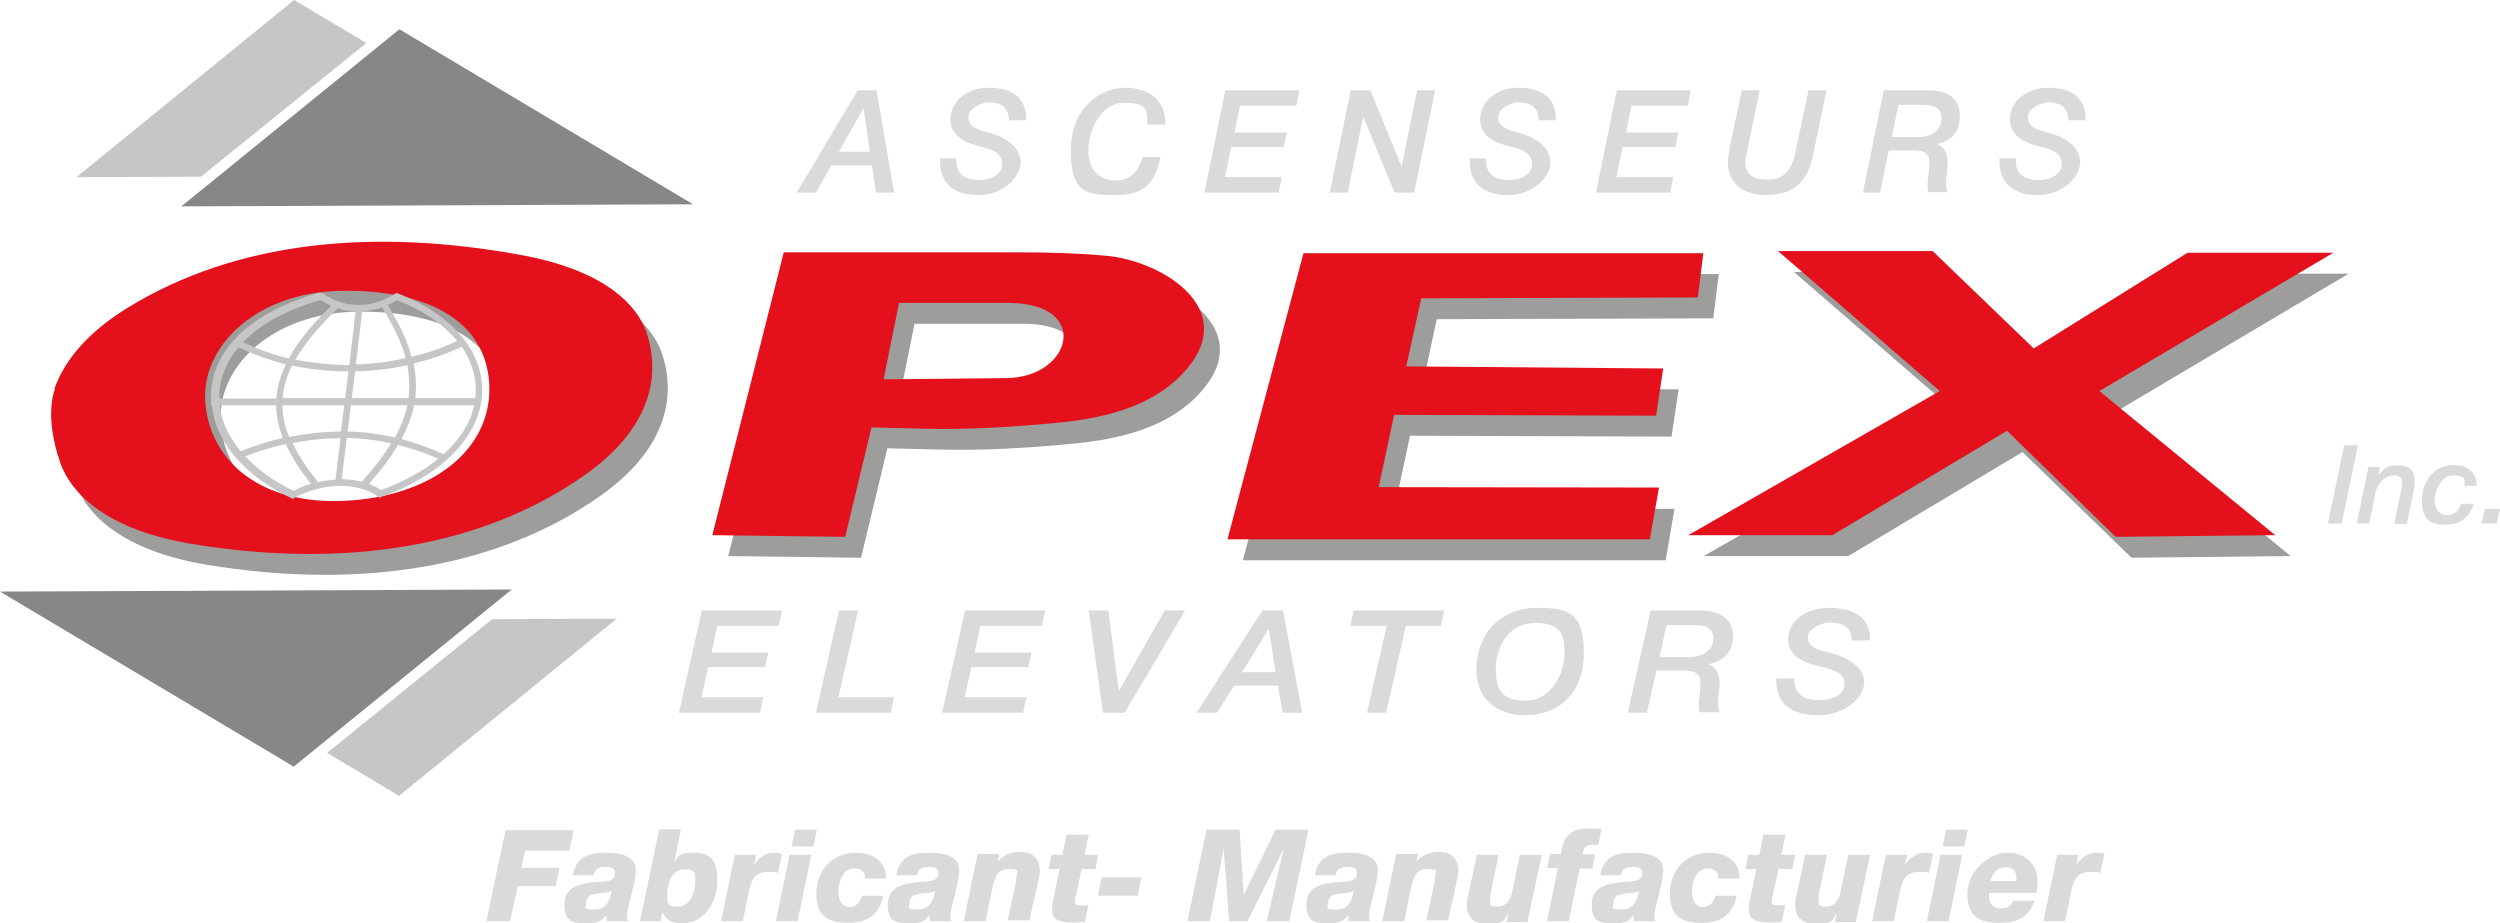
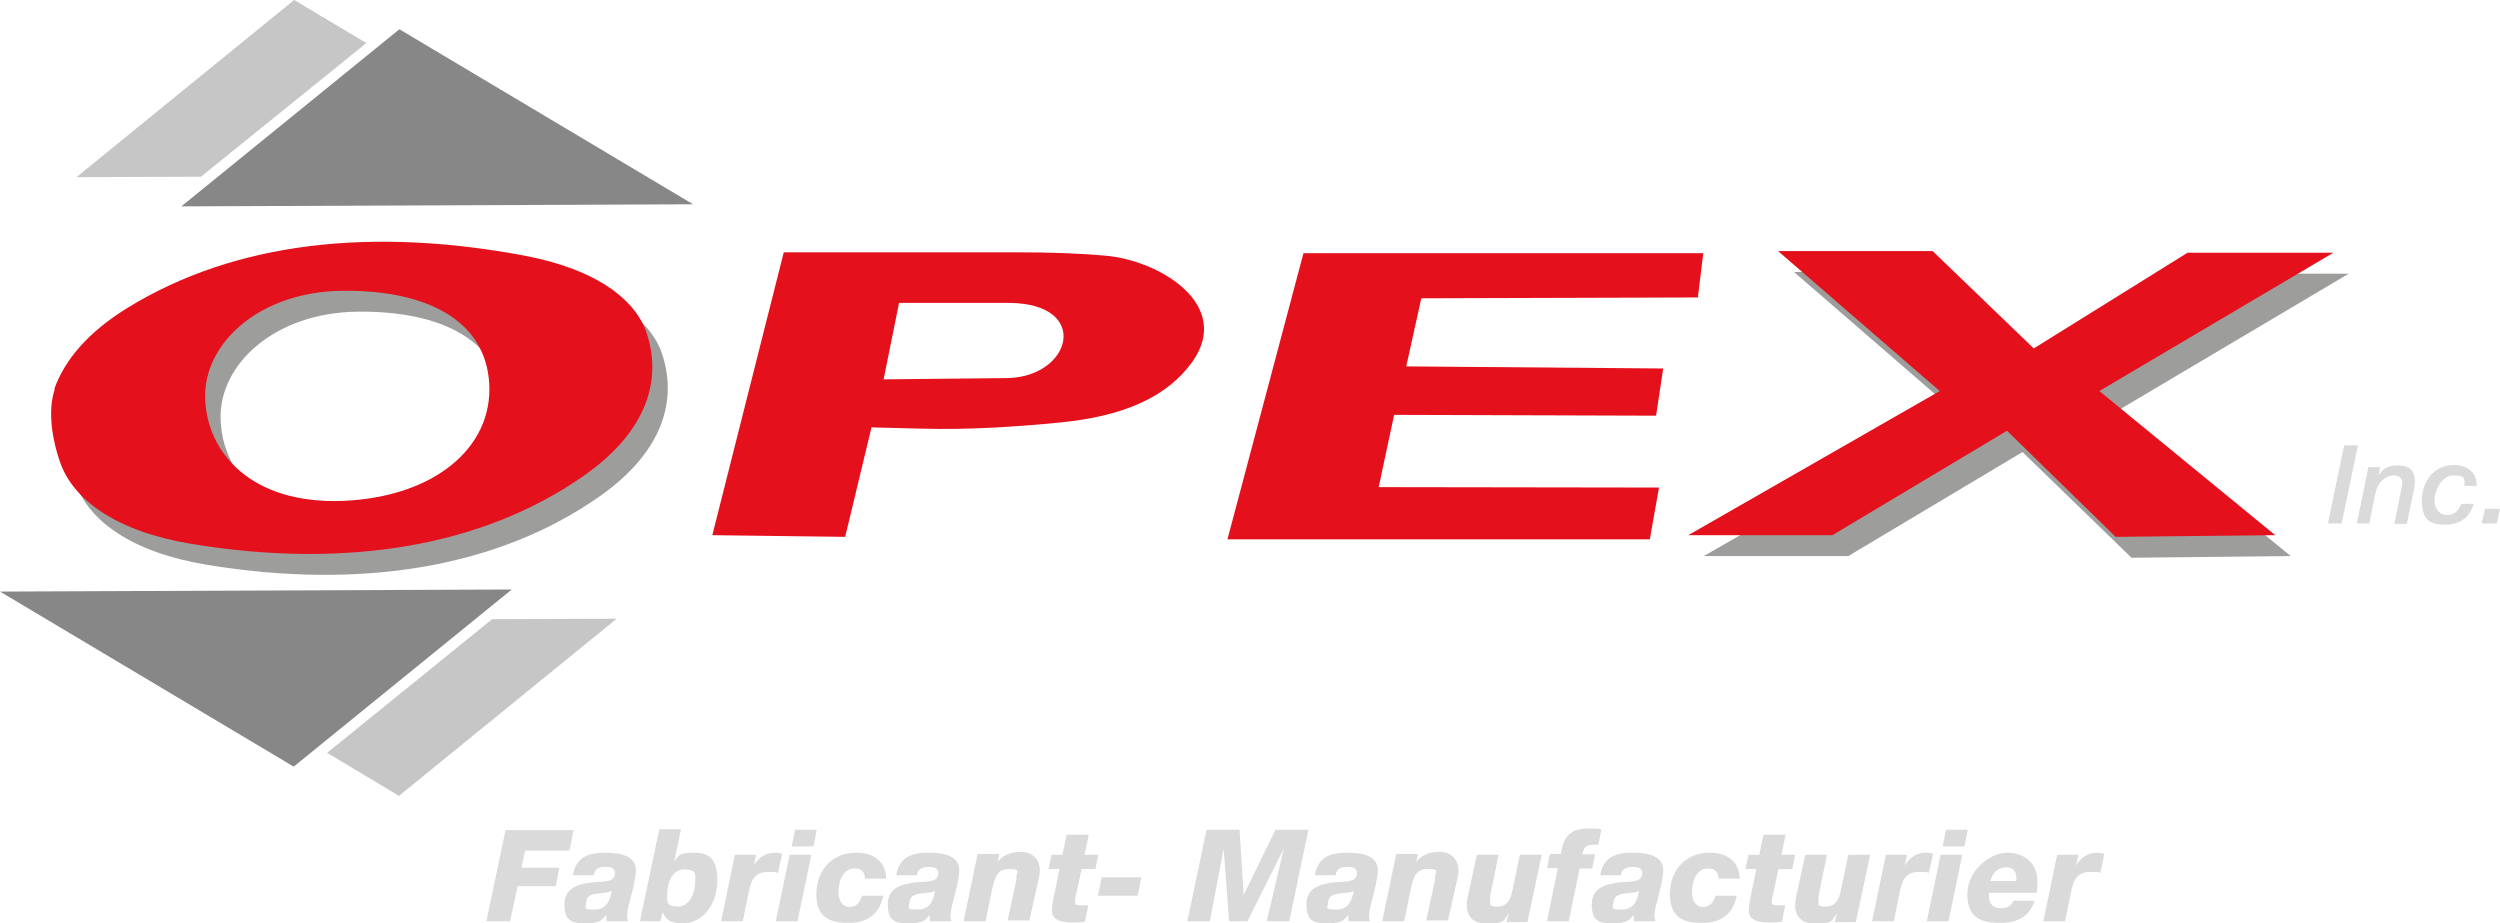
<svg xmlns="http://www.w3.org/2000/svg" id="Calque_1" version="1.1" viewBox="0 0 598.4 221">
-   <path d="M208.2,36.3h-7.4l5.9-10.4h0l1.5,10.4h0ZM190.7,46.1h4.6l3.7-6.5h9.7l1,6.5h4.3l-4.2-24.5h-4.5l-14.6,24.5h0ZM225,38c-.2,6.1,3.5,8.7,9.2,8.7s10.1-4.1,10.1-7.9-4-6.1-7.4-7c-2.7-.7-5.1-1.3-5.1-3.7s3.6-3.6,4.7-3.6c3.3,0,4.9,1.3,5,4.3h4.1c.2-5.8-3.9-7.8-9-7.8s-9.1,3.2-9.1,7.6,4.5,5.8,6.6,6.3c3,.8,5.8,1.5,5.8,4.3s-3.1,3.9-5.4,3.9c-3.5,0-5.8-1.4-5.6-5.2h-4.1ZM278.9,29.7c.2-5.6-3.8-8.7-9.6-8.7s-13,4.7-13,15,3.8,10.7,10.8,10.7,9.3-3,10.7-9.1h-4.3c-.5,1.7-1.9,5.6-6.3,5.6s-6.7-2.8-6.7-7.3,2.9-11.3,8.6-11.3,5.5,1.8,5.5,5.2h4.3ZM288.3,46.1h17.8l.7-3.7h-13.6l1.5-7.2h12.6l.7-3.5h-12.5l1.3-6.4h13.5l.7-3.7h-17.7l-5,24.5h0ZM318.3,46.1h4.3l3.7-18.2h0l7.5,18.2h4.7l5-24.5h-4.3l-3.7,18.3h0l-7.5-18.3h-4.7l-5,24.5h0ZM351.8,38c-.2,6.1,3.5,8.7,9.2,8.7s10.1-4.1,10.1-7.9-4-6.1-7.4-7c-2.7-.7-5.1-1.3-5.1-3.7s3.6-3.6,4.7-3.6c3.3,0,4.9,1.3,5,4.3h4.1c.2-5.8-3.9-7.8-9-7.8s-9.1,3.2-9.1,7.6,4.5,5.8,6.6,6.3c3,.8,5.8,1.5,5.8,4.3s-3.1,3.9-5.4,3.9c-3.5,0-5.8-1.4-5.6-5.2h-4.1ZM382,46.1h17.8l.7-3.7h-13.6l1.5-7.2h12.6l.7-3.5h-12.5l1.3-6.4h13.5l.7-3.7h-17.7l-5,24.5h0ZM414,35.8c-.2,1.1-.4,2.2-.4,3.3,0,5.1,4.2,7.6,9,7.6,8.8,0,10.6-5.7,11.4-9.7l3.2-15.4h-4.3l-3.2,15.1c-1.1,5-3.5,6.3-6.7,6.3s-5.3-1.1-5.2-4.4c0-.7.1-1.3.3-2l3.1-15h-4.3l-3,14.2h0ZM445.7,46.1h4.3l2.1-10.1h5.1c2.3,0,4.6,0,4.6,2.8s-.4,3.5-.4,5.3,0,1.3.3,1.9h4.5c-.4-.6-.4-1.3-.4-2,0-1.7.4-3.4.4-5.1s-.5-3.7-2.6-4.4h0c3.4-.7,5.5-2.8,5.5-6.7,0-6-5.6-6.2-7.7-6.2h-10.5l-5,24.5h0ZM454.3,25.1h6c2.2,0,4.4.5,4.4,3.2s-2,4.5-5.7,4.5h-6.2l1.6-7.6h0ZM478.6,38c-.2,6.1,3.5,8.7,9.2,8.7s10.1-4.1,10.1-7.9-4-6.1-7.4-7c-2.7-.7-5.1-1.3-5.1-3.7s3.6-3.6,4.7-3.6c3.3,0,4.9,1.3,5,4.3h4.1c.2-5.8-3.9-7.8-9-7.8s-9.1,3.2-9.1,7.6,4.5,5.8,6.6,6.3c3,.8,5.8,1.5,5.8,4.3s-3.1,3.9-5.4,3.9c-3.5,0-5.8-1.4-5.6-5.2h-4.1Z" fill="#dadada" fill-rule="evenodd" />
  <path d="M116.4,220.5h5.7l1.8-8.4h9.1l.9-4.4h-9.1l.9-4.1h10.6l1-4.9h-16.3l-4.6,21.9h0ZM140.3,216.1c0-3.1,4.7-1.8,6.1-2.9h0c-.2,1.4-.8,4.5-4,4.5s-2.1-.4-2.1-1.7h0ZM142.1,209.5c.2-1.5,1.2-2,2.9-2s2.2.6,2.2,1.5c0,2.1-2.5,2-4.2,2.1-4.1.3-7.9,1.1-7.9,5.4s2.2,4.5,5.2,4.5,3.8-.6,4.8-2h0c0,.8,0,.8.1,1.5h5.1c0-.3-.2-.7-.2-1.2,0-.9.2-1.9.5-3,.4-1.5,1.6-5.9,1.6-8,0-3.1-2.9-4.2-7.3-4.2s-7,1.2-7.8,5.4h4.9ZM166.4,211.1c0,2.3-1.2,5.9-4.1,5.9s-2.6-1.2-2.6-2.9c0-2.5,1-6,4.1-6s2.6,1.2,2.6,3h0ZM153.1,220.5h5l.5-2.2h0c.8,2,2.2,2.7,4.7,2.7,5.4,0,8.4-5.1,8.4-10.2s-1.8-6.7-5.6-6.7-3.5.7-4.7,2.1h0l1.6-7.7h-5.2l-4.6,21.9h0ZM172.6,220.5h5.2l1.5-7.3c.5-2.7,1.6-4.5,4.5-4.5s1.7.1,2.4.3l1-4.6c-.5-.2-1-.3-1.8-.3-2.1,0-3.9,1.2-5,3.1h0l.6-2.6h-5.1l-3.3,15.9h0ZM185.7,220.5h5.2l3.3-15.9h-5.2l-3.3,15.9h0ZM195.5,198.6h-5.2l-.8,4h5.2l.8-4h0ZM212.1,210.4c0-4.3-3.1-6.3-7.2-6.3-5.8,0-9.5,4.3-9.5,9.9s3.2,6.9,7.7,6.9,7.4-2,8.3-6.5h-5.1c-.4,1.6-1.4,2.7-3,2.7s-2.6-1.4-2.6-3.7,1-5.7,4-5.5c.7,0,1.3.2,1.7.6.4.4.7,1,.6,1.8h5.1ZM217.7,216.1c0-3.1,4.7-1.8,6.1-2.9h0c-.2,1.4-.8,4.5-4,4.5s-2.1-.4-2.1-1.7h0ZM219.5,209.5c.2-1.5,1.2-2,2.9-2s2.2.6,2.2,1.5c0,2.1-2.5,2-4.2,2.1-4.1.3-7.9,1.1-7.9,5.4s2.2,4.5,5.2,4.5,3.8-.6,4.8-2h0c0,.8,0,.8.1,1.5h5.1c0-.3-.2-.7-.2-1.2,0-.9.2-1.9.5-3,.4-1.5,1.6-5.9,1.6-8,0-3.1-2.9-4.2-7.3-4.2s-7,1.2-7.8,5.4h4.9ZM230.7,220.5h5.2l1.4-6.8c.6-2.6.9-5.7,4.1-5.7s1.9.7,1.9,1.9-.2,1.3-.3,2l-1.8,8.4h5.2l1.9-8.5c.2-.8.6-2.4.6-3.4,0-2.7-1.7-4.5-4.6-4.5s-4.7,1.3-5.5,2.4h0l.4-1.9h-5.2l-3.3,15.9h0ZM260.5,199.8h-5.2l-1,4.8h-2.6l-.7,3.4h2.6l-1.2,5.8c-.4,1.9-.6,3.1-.6,4.2,0,2.4,2.5,2.8,4.9,2.8s2-.1,3-.2l.8-3.9c-.6,0-1.1,0-1.6,0-.9,0-1.6,0-1.6-.8s.1-1.2.3-1.9l1.3-6h3.3l.7-3.4h-3.3l1-4.8h0ZM272.3,214.4l.9-4.4h-9.5l-.9,4.4h9.5ZM284.2,220.5h5.4l3.3-17.4h0l1.3,17.4h4.4l8.7-17.4h0l-4.1,17.4h5.4l4.6-21.9h-7.9l-7.6,15.6h0l-1-15.6h-7.9l-4.6,21.9h0ZM317.9,216.1c0-3.1,4.7-1.8,6.1-2.9h0c-.2,1.4-.8,4.5-4,4.5s-2.1-.4-2.1-1.7h0ZM319.7,209.5c.2-1.5,1.2-2,2.9-2s2.2.6,2.2,1.5c0,2.1-2.5,2-4.2,2.1-4.1.3-7.9,1.1-7.9,5.4s2.2,4.5,5.2,4.5,3.8-.6,4.8-2h0c0,.8,0,.8.1,1.5h5.1c0-.3-.2-.7-.2-1.2,0-.9.2-1.9.5-3,.4-1.5,1.6-5.9,1.6-8,0-3.1-2.9-4.2-7.3-4.2s-7,1.2-7.8,5.4h4.9ZM330.9,220.5h5.2l1.4-6.8c.6-2.6.9-5.7,4.1-5.7s1.9.7,1.9,1.9-.2,1.3-.3,2l-1.8,8.4h5.2l1.9-8.5c.2-.8.6-2.4.6-3.4,0-2.7-1.7-4.5-4.6-4.5s-4.7,1.3-5.5,2.4h0l.4-1.9h-5.2l-3.3,15.9h0ZM369,204.6h-5.2l-1.8,8.6c-.4,2.2-1.4,3.8-3.6,3.8s-1.7-.7-1.7-1.7,0-1.2.2-1.9l1.8-8.8h-5.2l-2.1,9.7c-.2.7-.3,1.5-.3,2.6s.4,4.2,4.8,4.2,4.1-.9,5.2-2.6h0l-.5,2.2h5l3.4-15.9h0ZM370.3,220.5h5.2l2.6-12.6h3l.7-3.4h-3c.2-1.2.5-2.3,2.4-2.3s.9,0,1.4,0l.7-3.7c-.9-.2-2-.2-3.3-.2-2.2,0-4.3.6-5.4,2.7-.6,1.1-.8,2.3-1,3.4h-2.6l-.7,3.4h2.6l-2.6,12.6h0ZM386.2,216.1c0-3.1,4.7-1.8,6.1-2.9h0c-.2,1.4-.8,4.5-4,4.5s-2.1-.4-2.1-1.7h0ZM388,209.5c.2-1.5,1.2-2,2.9-2s2.2.6,2.2,1.5c0,2.1-2.5,2-4.2,2.1-4.1.3-7.9,1.1-7.9,5.4s2.2,4.5,5.2,4.5,3.8-.6,4.8-2h0c0,.8,0,.8.1,1.5h5.1c0-.3-.2-.7-.2-1.2,0-.9.2-1.9.5-3,.4-1.5,1.6-5.9,1.6-8,0-3.1-2.9-4.2-7.3-4.2s-7,1.2-7.8,5.4h4.9ZM416.4,210.4c0-4.3-3.1-6.3-7.2-6.3-5.8,0-9.5,4.3-9.5,9.9s3.2,6.9,7.7,6.9,7.4-2,8.3-6.5h-5.1c-.4,1.6-1.4,2.7-3,2.7s-2.6-1.4-2.6-3.7,1-5.7,4-5.5c.7,0,1.3.2,1.7.6.4.4.7,1,.6,1.8h5.1ZM427.3,199.8h-5.2l-1,4.8h-2.6l-.7,3.4h2.6l-1.2,5.8c-.4,1.9-.6,3.1-.6,4.2,0,2.4,2.5,2.8,4.9,2.8s2-.1,3-.2l.8-3.9c-.6,0-1.1,0-1.6,0-.9,0-1.6,0-1.6-.8s.1-1.2.3-1.9l1.3-6h3.3l.7-3.4h-3.3l1-4.8h0ZM447.6,204.6h-5.2l-1.8,8.6c-.4,2.2-1.4,3.8-3.6,3.8s-1.7-.7-1.7-1.7,0-1.2.2-1.9l1.8-8.8h-5.2l-2.1,9.7c-.2.7-.3,1.5-.3,2.6s.4,4.2,4.8,4.2,4.1-.9,5.2-2.6h0l-.5,2.2h5l3.4-15.9h0ZM448.1,220.5h5.2l1.5-7.3c.5-2.7,1.6-4.5,4.5-4.5s1.7.1,2.4.3l1-4.6c-.5-.2-1-.3-1.8-.3-2.1,0-3.9,1.2-5,3.1h0l.6-2.6h-5.1l-3.3,15.9h0ZM461.2,220.5h5.2l3.3-15.9h-5.2l-3.3,15.9h0ZM471,198.6h-5.2l-.8,4h5.2l.8-4h0ZM487.5,213.8c.1-.9.2-1.8.2-2.7,0-4.6-3.2-7-7.3-7s-9.5,4.3-9.5,9.9,3.2,6.9,7.7,6.9,7.1-1.5,8.4-5.3h-5.1c-.4,1.1-1.3,1.8-3,1.8s-2.7-.9-2.8-2.6c0-.5,0-.8,0-1.1h11.5ZM476.4,210.9c.6-2,1.7-3.3,3.8-3.3s2.6,1.5,2.4,3.3h-6.3ZM489.1,220.5h5.2l1.5-7.3c.5-2.7,1.6-4.5,4.5-4.5s1.7.1,2.4.3l1-4.6c-.5-.2-1-.3-1.8-.3-2.1,0-3.9,1.2-5,3.1h0l.6-2.6h-5.1l-3.3,15.9h0Z" fill="#dadada" fill-rule="evenodd" />
  <polygon points="95.6 7 165.9 48.9 43.4 49.4 95.6 7 95.6 7" fill="#878787" fill-rule="evenodd" />
  <polygon points="70.4 0 87.7 10.3 48.1 42.3 18.3 42.4 70.4 0 70.4 0" fill="#c6c6c6" fill-rule="evenodd" />
  <polygon points="70.3 183.5 0 141.6 122.5 141.1 70.3 183.5 70.3 183.5" fill="#878787" fill-rule="evenodd" />
  <polygon points="95.5 190.5 78.3 180.2 117.8 148.2 147.6 148.1 95.5 190.5 95.5 190.5" fill="#c6c6c6" fill-rule="evenodd" />
-   <path d="M162.6,170.6h19.3l.8-3.7h-14.8l1.6-7.2h13.6l.8-3.5h-13.6l1.4-6.4h14.7l.8-3.7h-19.2l-5.5,24.5h0ZM195.3,170.6h17.9l.8-3.7h-13.3l4.7-20.8h-4.6l-5.5,24.5h0ZM225.6,170.6h19.3l.8-3.7h-14.8l1.6-7.2h13.6l.8-3.5h-13.6l1.4-6.4h14.7l.8-3.7h-19.2l-5.5,24.5h0ZM264,170.6h5.2l14.5-24.5h-4.9l-11,19.3h0l-2.5-19.3h-4.7l3.4,24.5h0ZM305.4,160.9h-8.1l6.4-10.4h0l1.6,10.4h0ZM286.3,170.6h5l4.1-6.5h10.5l1.1,6.5h4.7l-4.6-24.5h-4.9l-15.8,24.5h0ZM323.2,149.8h8.7l-4.7,20.8h4.6l4.7-20.8h8.4l.8-3.7h-21.7l-.8,3.7h0ZM353.4,160.5c0,6.1,4.2,10.7,11.7,10.7s14-4.7,14-15-4.6-10.7-11.5-10.7-14.2,4.7-14.2,15h0ZM358,160.4c0-5.5,3.1-11.3,9.4-11.3s7.1,2.8,7.1,7.3-3.1,11.3-9.2,11.3-7.2-2.8-7.2-7.3h0ZM389.5,170.6h4.7l2.3-10.1h5.5c2.5,0,5,0,5,2.8s-.4,3.5-.4,5.3,0,1.3.3,1.9h4.8c-.4-.6-.5-1.3-.5-2,0-1.7.4-3.4.4-5.1s-.6-3.7-2.8-4.4h0c3.7-.7,6-2.8,6-6.7,0-6-6.1-6.2-8.3-6.2h-11.4l-5.5,24.5h0ZM398.9,149.6h6.5c2.4,0,4.7.5,4.7,3.2s-2.2,4.5-6.1,4.5h-6.8l1.7-7.6h0ZM425.2,162.5c-.2,6.1,3.8,8.7,10,8.7s11-4.1,11-7.9-4.3-6.1-8-7c-2.9-.7-5.5-1.3-5.5-3.7s3.9-3.6,5.1-3.6c3.6,0,5.4,1.3,5.4,4.3h4.4c.2-5.8-4.2-7.8-9.8-7.8s-9.8,3.2-9.8,7.6,4.9,5.8,7.2,6.3c3.3.8,6.3,1.5,6.3,4.3s-3.4,3.9-5.9,3.9c-3.8,0-6.2-1.4-6.1-5.2h-4.4Z" fill="#dadada" fill-rule="evenodd" />
  <path d="M557.2,125.3h3.3l3.9-18.7h-3.3l-3.9,18.7h0ZM564.1,125.3h3l1.5-7.3c.2-1.1.8-2.2,1.5-2.9.7-.7,1.7-1.3,2.8-1.3,2.2,0,2.1,1.5,2.1,1.9s-.1.8-.2,1.3l-1.7,8.4h3l1.8-8.7c.1-.5.1-1.2.1-1.7,0-2.2-1.2-3.6-4-3.6s-3.6.9-4.7,2.4h0c0,0,.4-2,.4-2h-2.8l-2.8,13.6h0ZM592.8,116.2c.1-3.2-2.4-4.9-5.4-4.9-4.8,0-7.7,3.9-7.7,8.5s2,5.8,5.5,5.8,5.9-1.6,6.9-5h-3c-.5,1.6-1.7,2.7-3.4,2.7s-3-1.5-3-3.5,1.5-6,4.5-6,2.7.8,2.7,2.5h3ZM594,125.3h3.6l.8-3.5h-3.6l-.8,3.5h0Z" fill="#dadada" fill-rule="evenodd" />
  <polygon points="407.8 133.1 442.4 133.1 484.1 108.2 510.2 133.5 548.3 133.1 506.2 98.7 562.2 65.5 527.3 65.5 490.5 88.4 466.3 65.1 429.4 65.1 468.1 98.6 407.8 133.1 407.8 133.1" fill="#9d9d9c" fill-rule="evenodd" />
-   <polygon points="315.7 65.6 297.5 134.1 398.7 134.1 400.8 121.8 333.8 121.7 337.5 104.3 400.1 104.5 401.8 93.2 340.4 92.8 343.9 76.4 410.1 76.2 411.4 65.6 315.7 65.6 315.7 65.6" fill="#9d9d9c" fill-rule="evenodd" />
-   <path d="M218.9,77.5h26.4c19.7.2,14.9,17.8-.6,18l-29.5.3,3.7-18.3h0ZM206.1,133.5l6.3-26.2,12,.3c11.2.3,22.2-.4,33.4-1.5,15-1.5,25.4-6.1,31.4-14.5,9.7-13.7-7.9-24.3-20.8-25.4-6.7-.6-13.6-.8-20.6-.8h-56.4l-17.1,67.7,31.7.4h0Z" fill="#9d9d9c" fill-rule="evenodd" />
  <path d="M16.8,98.2c-1.8,5.3-.5,12.4,1.3,17.5,3.1,8.8,13.2,16.5,31.5,19.5,37.2,6.1,69.8.5,93.8-16.3,15.2-10.6,19.1-23.2,14.8-35-3.2-8-12.7-14.6-28.9-17.7-36.2-6.8-69.1-3.5-95.1,12.5-9.4,5.8-15,12.4-17.5,19.4h0ZM85.7,74.6c19.9-.2,34.2,6.9,35.1,22.2.9,15.3-13.1,27.2-35.1,28.1-22,.8-32.6-11.7-32.9-24.7-.3-13,12.9-25.4,32.9-25.6h0Z" fill="#9d9d9c" fill-rule="evenodd" />
  <polygon points="404.1 128.1 438.6 128.1 480.4 103.1 506.4 128.5 544.6 128.1 502.5 93.6 558.5 60.5 523.6 60.5 486.8 83.4 462.6 60.1 425.6 60.1 464.3 93.6 404.1 128.1 404.1 128.1" fill="#e4101b" fill-rule="evenodd" />
  <polygon points="312 60.6 293.8 129.1 394.9 129.1 397.1 116.7 330 116.6 333.7 99.3 396.4 99.5 398.1 88.2 336.6 87.7 340.2 71.4 406.4 71.2 407.7 60.6 312 60.6 312 60.6" fill="#e4101b" fill-rule="evenodd" />
  <path d="M215.2,72.5h26.4c19.7.2,14.9,17.8-.6,18l-29.5.3,3.7-18.3h0ZM202.3,128.5l6.3-26.2,12,.3c11.2.3,22.2-.4,33.4-1.5,15-1.5,25.4-6.1,31.4-14.5,9.7-13.7-7.9-24.3-20.8-25.4-6.7-.6-13.6-.8-20.6-.8h-56.4l-17.1,67.7,31.7.4h0Z" fill="#e4101b" fill-rule="evenodd" />
  <path d="M13.1,93.2c-1.8,5.3-.5,12.4,1.3,17.5,3.1,8.8,13.2,16.5,31.5,19.5,37.2,6.1,69.8.5,93.8-16.3,15.2-10.6,19.1-23.2,14.8-35-3.2-8-12.7-14.6-28.9-17.7-36.2-6.8-69.1-3.5-95.1,12.5-9.4,5.8-15,12.4-17.5,19.4h0ZM82,69.6c19.9-.2,34.2,6.9,35.1,22.2.9,15.3-13.1,27.2-35.1,28.1-22,.8-32.6-11.7-32.9-24.7-.3-13,12.9-25.4,32.9-25.6h0Z" fill="#e4101b" fill-rule="evenodd" />
-   <path d="M74.4,115.8c-2.6-3.3-4.6-6.4-6-9.5-3.3.7-6.6,1.7-9.7,2.9,2.9,3.2,6.8,6,11.6,8.3,1.2-.7,2.6-1.3,4.1-1.7h0ZM95,71.9c-.7.4-1.4.8-2.2,1.1,2.8,4.5,4.7,8.6,5.7,12.4,3.9-.9,7.6-2.2,10.9-3.8-3.2-3.9-8-7.3-14.5-9.8h0ZM91.4,73.6c-1.5.5-3.1.8-4.7.9l-1.5,12.7c4.1-.1,8.1-.6,11.9-1.5-1-3.7-2.9-7.7-5.7-12.2h0ZM85.1,74.6c-1.4,0-2.8-.3-4.2-.8-4.7,4.4-8,8.5-10.2,12.3,4.1.8,8.2,1.2,12.3,1.3.2,0,.4,0,.6,0l1.5-12.8h0ZM79.3,73.2c-.9-.4-1.7-.9-2.6-1.4-8.5,2.5-14.6,6-18.5,10.1,3.5,1.7,7.2,3,10.9,3.9,2.2-4,5.5-8.1,10.2-12.6h0ZM77.2,70.2c2.8,1.9,5.7,2.8,8.6,2.8,3.3,0,6.4-1.1,9.1-2.9h0c7.6,2.9,13.2,7,16.6,11.7,2.7,3.7,4,7.8,3.9,11.9,0,4.1-1.6,8.3-4.5,12.1-3.9,5.2-10.5,9.9-19.8,13.2l-.2.2c-2.6-2.1-6-2.9-9.5-2.9-4.1,0-8.6,1.4-11.5,3.2v-.2c-7.4-3.4-12.8-8.1-16-13.2-1.8-2.9-2.9-6-3.2-9.1h-.2v-1.6h0c0-.6,0-1.1,0-1.7.3-4.2,2-8.3,5.3-12.1,4.3-4.8,11.1-8.9,20.9-11.6v.2h0ZM110.5,83c-3.5,1.7-7.4,3-11.5,4,.6,2.9.7,5.6.4,8.3h14.4c0-.6.1-1.1.1-1.7,0-3.7-1.1-7.3-3.4-10.7h0ZM97.5,87.4c-4,.9-8.2,1.4-12.5,1.5l-.8,6.4h13.6c.3-2.6.2-5.2-.3-7.9h0ZM83.4,88.9c-.1,0-.3,0-.4,0-4.4,0-8.8-.5-13.1-1.4-1.3,2.6-2,5.1-2.2,7.5,0,0,0,.2,0,.3h14.9l.8-6.4h0ZM68.4,87.2c-3.9-1-7.7-2.3-11.3-4.1-2.8,3.3-4.3,7-4.6,10.7,0,.5,0,1,0,1.6h13.7c0-.1,0-.3,0-.4.2-2.5.9-5.1,2.2-7.7h0ZM67.7,104.9c-1-2.7-1.6-5.3-1.6-7.9h-13.5c.3,2.8,1.3,5.6,3,8.2.6,1,1.3,1.9,2,2.8,3.3-1.3,6.7-2.4,10.2-3.2h0ZM67.6,97c0,2.5.6,5,1.6,7.6,4-.8,8.2-1.3,12.4-1.3l.8-6.3h-14.8ZM70,106c1.4,3,3.5,6.1,6.1,9.4,1.4-.3,2.8-.5,4.2-.6l1.2-9.9c-3.9,0-7.8.4-11.5,1.2h0ZM84,97l-.8,6.3c3.7,0,7.5.6,11.3,1.4,1.5-2.6,2.5-5.2,3-7.7h-13.6ZM83,104.9l-1.2,9.8c1.6,0,3.2.2,4.8.6,2.9-3.2,5.2-6.2,7-9.2-3.6-.8-7.1-1.2-10.6-1.3h0ZM113.5,97h-14.4c-.5,2.7-1.6,5.4-3,8.1,3.4.9,6.7,2.1,10.1,3.6,1.4-1.3,2.6-2.6,3.6-3.9,1.9-2.5,3.2-5.2,3.7-7.9h0ZM95.3,106.5c-1.8,3-4.1,6.1-7,9.3,1,.4,2,.9,2.9,1.5,5.6-2.1,10.2-4.6,13.7-7.5-3.2-1.4-6.4-2.5-9.6-3.3h0Z" fill="#c6c6c6" />
</svg>